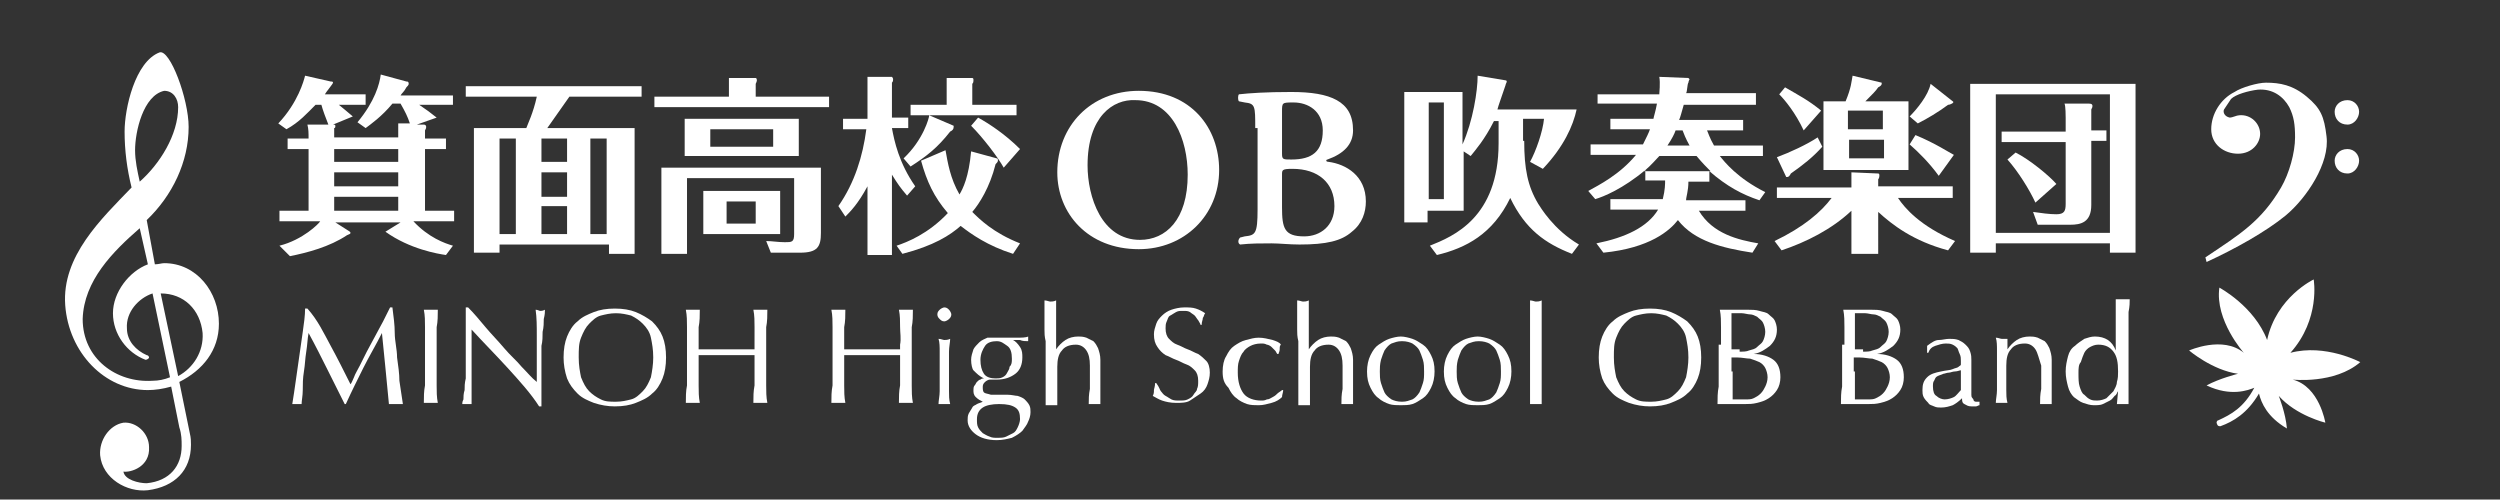
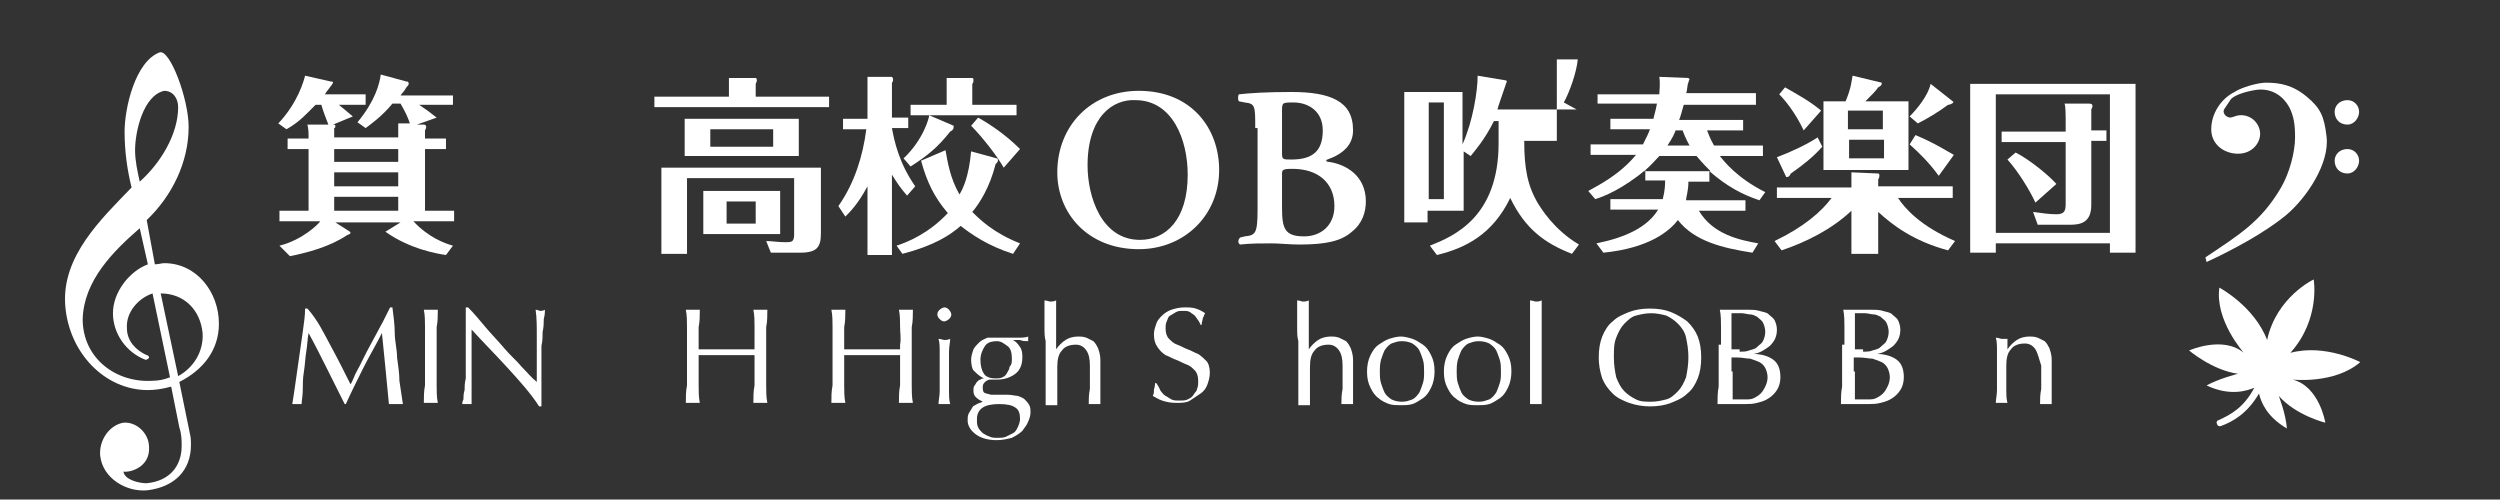
<svg xmlns="http://www.w3.org/2000/svg" version="1.1" id="レイヤー_1" x="0px" y="0px" viewBox="0 0 214.7 42.9" style="enable-background:new 0 0 214.7 42.9;" xml:space="preserve">
  <rect x="0" y="0" width="214.7" height="42.9" fill="#333333" stroke="none" />
  <style type="text/css">
	.st0{fill:#FFFFFF;}
</style>
  <g>
    <path class="st0" d="M28.4,29.7c0.6,1.1,1.1,2.1,1.7,3.3c0.1-0.1,0.2-0.4,0.3-0.6c0.1-0.3,0.3-0.6,0.5-1c0.2-0.4,0.4-0.8,0.6-1.2   c0.2-0.4,0.5-0.9,0.7-1.3c0.2-0.4,0.5-0.9,0.7-1.3c0.2-0.4,0.4-0.8,0.6-1.2h0.2c0.1,0.8,0.2,1.5,0.2,2.2s0.2,1.4,0.2,2.1   c0.1,0.7,0.2,1.4,0.2,2c0.1,0.7,0.2,1.3,0.3,2c-0.1,0-0.2,0-0.3,0s-0.2,0-0.3,0c-0.1,0-0.2,0-0.3,0s-0.2,0-0.3,0   c-0.1-1.1-0.2-2.1-0.3-3.1c-0.1-1-0.2-2-0.3-3h0c-0.5,1-1.1,2-1.6,3c-0.5,1-1,2-1.5,3.1h-0.1c-0.5-1-1-2-1.5-3c-0.5-1-1-2-1.6-3.1   h0c-0.1,0.5-0.1,1-0.2,1.6c-0.1,0.6-0.1,1.1-0.2,1.7c-0.1,0.6-0.1,1.1-0.1,1.6s-0.1,0.9-0.1,1.2c-0.1,0-0.3,0-0.4,0   c-0.2,0-0.3,0-0.4,0c0.1-0.6,0.2-1.3,0.3-2c0.1-0.7,0.2-1.4,0.3-2.1c0.1-0.7,0.2-1.4,0.3-2.1s0.2-1.4,0.2-2h0.2   C27.3,27.5,27.8,28.6,28.4,29.7z" />
    <path class="st0" d="M36.5,28.1c0-0.5,0-1-0.1-1.5c0.1,0,0.2,0,0.3,0s0.2,0,0.3,0s0.2,0,0.3,0s0.2,0,0.3,0c0,0.5,0,1-0.1,1.5   c0,0.5,0,1,0,1.5v2c0,0.5,0,1,0,1.5c0,0.5,0,1,0.1,1.5c-0.2,0-0.4,0-0.6,0c-0.2,0-0.4,0-0.6,0c0-0.5,0-1,0.1-1.5c0-0.5,0-1,0-1.5   v-2C36.5,29.1,36.5,28.6,36.5,28.1z" />
    <path class="st0" d="M43.6,31.6c-1-1.1-2.1-2.2-3.1-3.3c0,0.2,0,0.5,0,0.9c0,0.4,0,0.9,0,1.5c0,0.2,0,0.4,0,0.6c0,0.2,0,0.5,0,0.8   c0,0.3,0,0.5,0,0.8c0,0.3,0,0.5,0,0.8s0,0.4,0,0.6s0,0.3,0,0.4c-0.1,0-0.3,0-0.4,0c-0.2,0-0.3,0-0.4,0c0-0.1,0-0.2,0.1-0.4   c0-0.2,0-0.5,0.1-0.8c0-0.3,0-0.6,0.1-1c0-0.3,0-0.7,0-1s0-0.7,0-1c0-0.3,0-0.6,0-0.9c0-0.8,0-1.4,0-2c0-0.5,0-1,0-1.2h0.2   c0.5,0.5,1,1.1,1.5,1.7c0.5,0.6,1.1,1.2,1.6,1.8c0.5,0.6,1.1,1.1,1.5,1.6c0.5,0.5,0.9,1,1.3,1.3v-1.6c0-0.8,0-1.6,0-2.4   c0-0.8,0-1.5-0.1-2.2c0.2,0,0.3,0.1,0.4,0.1c0.1,0,0.2,0,0.4-0.1c0,0.2,0,0.4-0.1,0.8c0,0.3,0,0.7-0.1,1.1c0,0.4,0,0.8-0.1,1.2   c0,0.4,0,0.7,0,0.9c0,0.2,0,0.4,0,0.7c0,0.3,0,0.5,0,0.8c0,0.3,0,0.6,0,0.9c0,0.3,0,0.6,0,0.8s0,0.5,0,0.7c0,0.2,0,0.3,0,0.4h-0.2   C45.6,33.8,44.6,32.7,43.6,31.6z" />
-     <path class="st0" d="M48.4,30.7c0-0.7,0.1-1.3,0.3-1.8s0.5-1,0.9-1.3c0.4-0.4,0.9-0.6,1.4-0.8c0.5-0.2,1.1-0.3,1.8-0.3   c0.7,0,1.3,0.1,1.8,0.3c0.5,0.2,1,0.5,1.4,0.8c0.4,0.4,0.7,0.8,0.9,1.3s0.3,1.1,0.3,1.8s-0.1,1.3-0.3,1.8c-0.2,0.5-0.5,1-0.9,1.3   c-0.4,0.4-0.9,0.6-1.4,0.8c-0.5,0.2-1.1,0.3-1.8,0.3c-0.6,0-1.2-0.1-1.8-0.3c-0.5-0.2-1-0.4-1.4-0.8c-0.4-0.4-0.7-0.8-0.9-1.3   C48.5,31.9,48.4,31.3,48.4,30.7z M56.1,30.7c0-0.7-0.1-1.2-0.2-1.7s-0.4-0.9-0.7-1.2c-0.3-0.3-0.6-0.5-1-0.7   c-0.4-0.1-0.8-0.2-1.3-0.2c-0.5,0-0.9,0.1-1.3,0.2s-0.7,0.4-1,0.7c-0.3,0.3-0.5,0.7-0.7,1.2c-0.2,0.5-0.2,1-0.2,1.7   s0.1,1.2,0.2,1.7c0.2,0.5,0.4,0.9,0.7,1.2c0.3,0.3,0.6,0.5,1,0.7s0.8,0.2,1.3,0.2c0.5,0,0.9-0.1,1.3-0.2c0.4-0.1,0.7-0.4,1-0.7   c0.3-0.3,0.5-0.7,0.7-1.2C56,31.9,56.1,31.3,56.1,30.7z" />
    <path class="st0" d="M64.8,28.1c0-0.5,0-1-0.1-1.5c0.1,0,0.2,0,0.3,0s0.2,0,0.3,0s0.2,0,0.3,0s0.2,0,0.3,0c0,0.5,0,1-0.1,1.5   c0,0.5,0,1,0,1.5v2c0,0.5,0,1,0,1.5c0,0.5,0,1,0.1,1.5c-0.2,0-0.4,0-0.6,0s-0.4,0-0.6,0c0-0.5,0-1,0.1-1.5c0-0.5,0-1,0-1.5v-1.1   c-0.4,0-0.8,0-1.2,0c-0.4,0-0.8,0-1.2,0c-0.4,0-0.8,0-1.2,0c-0.4,0-0.8,0-1.2,0v1.1c0,0.5,0,1,0,1.5c0,0.5,0,1,0.1,1.5   c-0.2,0-0.4,0-0.6,0c-0.2,0-0.4,0-0.6,0c0-0.5,0-1,0.1-1.5c0-0.5,0-1,0-1.5v-2c0-0.5,0-1,0-1.5c0-0.5,0-1-0.1-1.5   c0.1,0,0.2,0,0.3,0s0.2,0,0.3,0s0.2,0,0.3,0s0.2,0,0.3,0c0,0.5,0,1-0.1,1.5c0,0.5,0,1,0,1.5v0.4c0.4,0,0.8,0,1.2,0   c0.4,0,0.8,0,1.2,0c0.4,0,0.8,0,1.2,0c0.4,0,0.8,0,1.2,0v-0.4C64.8,29.1,64.8,28.6,64.8,28.1z" />
    <path class="st0" d="M77.3,28.1c0-0.5,0-1-0.1-1.5c0.1,0,0.2,0,0.3,0s0.2,0,0.3,0s0.2,0,0.3,0s0.2,0,0.3,0c0,0.5,0,1-0.1,1.5   c0,0.5,0,1,0,1.5v2c0,0.5,0,1,0,1.5c0,0.5,0,1,0.1,1.5c-0.2,0-0.4,0-0.6,0s-0.4,0-0.6,0c0-0.5,0-1,0.1-1.5c0-0.5,0-1,0-1.5v-1.1   c-0.4,0-0.8,0-1.2,0c-0.4,0-0.8,0-1.2,0c-0.4,0-0.8,0-1.2,0c-0.4,0-0.8,0-1.2,0v1.1c0,0.5,0,1,0,1.5c0,0.5,0,1,0.1,1.5   c-0.2,0-0.4,0-0.6,0c-0.2,0-0.4,0-0.6,0c0-0.5,0-1,0.1-1.5c0-0.5,0-1,0-1.5v-2c0-0.5,0-1,0-1.5c0-0.5,0-1-0.1-1.5   c0.1,0,0.2,0,0.3,0s0.2,0,0.3,0s0.2,0,0.3,0s0.2,0,0.3,0c0,0.5,0,1-0.1,1.5c0,0.5,0,1,0,1.5v0.4c0.4,0,0.8,0,1.2,0   c0.4,0,0.8,0,1.2,0c0.4,0,0.8,0,1.2,0c0.4,0,0.8,0,1.2,0v-0.4C77.4,29.1,77.3,28.6,77.3,28.1z" />
    <path class="st0" d="M80.5,27c0-0.2,0.1-0.3,0.2-0.4c0.1-0.1,0.3-0.2,0.4-0.2c0.2,0,0.3,0.1,0.4,0.2c0.1,0.1,0.2,0.3,0.2,0.4   c0,0.2-0.1,0.3-0.2,0.4c-0.1,0.1-0.3,0.2-0.4,0.2c-0.2,0-0.3-0.1-0.4-0.2C80.6,27.3,80.5,27.2,80.5,27z M80.7,31.3   c0-0.4,0-0.7,0-1.1c0-0.4,0-0.8-0.1-1.1c0.2,0,0.4,0.1,0.5,0.1c0.1,0,0.3,0,0.5-0.1c0,0.3-0.1,0.7-0.1,1.1s0,0.8,0,1.1v1.2   c0,0.4,0,0.7,0,1.1s0,0.7,0.1,1.1c-0.2,0-0.4,0-0.5,0c-0.2,0-0.4,0-0.5,0c0-0.3,0.1-0.7,0.1-1.1c0-0.4,0-0.8,0-1.1V31.3z" />
    <path class="st0" d="M83.4,30.9c0-0.3,0.1-0.6,0.2-0.9c0.1-0.2,0.3-0.4,0.5-0.6c0.2-0.2,0.5-0.3,0.7-0.4C85,29,85.3,29,85.6,29   c0.2,0,0.3,0,0.4,0c0.1,0,0.3,0,0.5,0c0.2,0,0.3,0,0.5,0c0.1,0,0.3,0,0.3,0c0.4,0,0.8,0,1-0.1c0,0,0,0.1,0,0.1s0,0.1,0,0.1   s0,0.1,0,0.1c0,0,0,0.1,0,0.1c-0.2,0-0.5,0-0.7-0.1c-0.2,0-0.4,0-0.6,0l0,0c0.2,0.1,0.4,0.3,0.6,0.6s0.2,0.6,0.2,0.9   c0,0.6-0.2,1.1-0.6,1.4c-0.4,0.3-0.9,0.5-1.6,0.5c-0.1,0-0.2,0-0.3,0c-0.1,0-0.2,0-0.3,0c-0.1,0-0.3,0.1-0.4,0.2   c-0.1,0.1-0.2,0.2-0.2,0.4c0,0.2,0,0.4,0.1,0.5c0.1,0.1,0.3,0.1,0.6,0.2c0.2,0,0.4,0,0.7,0c0.2,0,0.4,0,0.7,0   c0.4,0,0.7,0.1,0.9,0.1c0.3,0.1,0.5,0.2,0.6,0.3s0.3,0.3,0.4,0.5c0.1,0.2,0.1,0.4,0.1,0.6c0,0.3-0.1,0.6-0.2,0.8   c-0.1,0.3-0.3,0.5-0.5,0.8c-0.2,0.2-0.5,0.4-0.9,0.6c-0.4,0.1-0.8,0.2-1.3,0.2c-0.8,0-1.4-0.2-1.8-0.5s-0.7-0.7-0.7-1.2   c0-0.2,0-0.4,0.1-0.6c0.1-0.2,0.2-0.3,0.3-0.5s0.3-0.2,0.4-0.3c0.2-0.1,0.3-0.1,0.5-0.2v0c-0.2-0.1-0.4-0.2-0.6-0.4   s-0.2-0.4-0.2-0.6c0-0.1,0-0.3,0.1-0.4c0.1-0.1,0.1-0.2,0.2-0.3s0.2-0.2,0.3-0.2c0.1-0.1,0.2-0.1,0.3-0.1v0   c-0.4-0.2-0.6-0.4-0.9-0.7C83.5,31.7,83.4,31.3,83.4,30.9z M87.6,36c0-0.5-0.1-0.8-0.4-1c-0.3-0.2-0.7-0.3-1.4-0.3   c-0.6,0-1.1,0.1-1.4,0.3c-0.3,0.2-0.5,0.5-0.5,1c0,0.3,0,0.5,0.1,0.7c0.1,0.2,0.2,0.3,0.4,0.5c0.2,0.1,0.3,0.2,0.6,0.3   c0.2,0.1,0.4,0.1,0.7,0.1c0.2,0,0.5,0,0.7-0.1c0.2-0.1,0.4-0.2,0.6-0.3s0.3-0.3,0.4-0.5C87.5,36.5,87.6,36.2,87.6,36z M86.9,30.8   c0-0.5-0.1-0.9-0.4-1.1s-0.5-0.4-0.9-0.4c-0.4,0-0.8,0.1-1,0.4c-0.2,0.3-0.4,0.7-0.4,1.2c0,0.5,0.1,0.9,0.3,1.2   c0.2,0.3,0.6,0.4,1,0.4c0.2,0,0.4,0,0.6-0.1c0.2-0.1,0.3-0.2,0.4-0.4c0.1-0.2,0.2-0.3,0.2-0.5C86.9,31.3,86.9,31.1,86.9,30.8z" />
    <path class="st0" d="M89.7,28.3c0-0.3,0-0.6,0-0.9s0-0.6,0-0.9c0-0.3,0-0.5,0-0.7c0.2,0,0.4,0.1,0.5,0.1c0.1,0,0.3,0,0.5-0.1   c0,0.2,0,0.4,0,0.7c0,0.3,0,0.6,0,0.9c0,0.3,0,0.6,0,0.9s0,0.6,0,0.9V30h0c0.2-0.3,0.5-0.6,0.8-0.8c0.3-0.2,0.7-0.3,1.1-0.3   c0.2,0,0.4,0,0.7,0.1c0.2,0.1,0.4,0.2,0.6,0.3c0.2,0.2,0.3,0.4,0.4,0.6c0.1,0.3,0.2,0.6,0.2,1c0,0.3,0,0.7,0,1c0,0.4,0,0.7,0,1.1   V34c0,0.1,0,0.3,0,0.4s0,0.2,0,0.3c-0.2,0-0.3,0-0.5,0c-0.2,0-0.3,0-0.5,0c0-0.4,0-0.8,0.1-1.3c0-0.4,0-0.9,0-1.3v-0.7   c0-0.6-0.1-1-0.3-1.3s-0.5-0.5-0.9-0.5c-0.6,0-1,0.2-1.2,0.5c-0.3,0.3-0.4,0.8-0.4,1.4c0,0.2,0,0.5,0,0.8c0,0.3,0,0.6,0,0.9   c0,0.3,0,0.6,0,0.9c0,0.3,0,0.5,0,0.7c-0.2,0-0.4,0-0.5,0s-0.4,0-0.5,0c0-0.2,0-0.4,0-0.7c0-0.3,0-0.6,0-0.9s0-0.6,0-0.9   c0-0.3,0-0.6,0-0.9v-2.1C89.7,28.9,89.7,28.6,89.7,28.3z" />
    <path class="st0" d="M99.7,33.6c0.1,0.1,0.2,0.3,0.4,0.4c0.2,0.1,0.3,0.2,0.5,0.3c0.2,0.1,0.4,0.1,0.7,0.1c0.3,0,0.5,0,0.7-0.1   c0.2-0.1,0.4-0.2,0.5-0.4c0.1-0.2,0.3-0.3,0.3-0.5c0.1-0.2,0.1-0.4,0.1-0.7c0-0.4-0.1-0.7-0.3-0.9c-0.2-0.2-0.4-0.4-0.7-0.5   c-0.3-0.1-0.6-0.3-0.9-0.4c-0.3-0.1-0.6-0.3-0.9-0.4c-0.3-0.2-0.5-0.4-0.7-0.7c-0.2-0.3-0.3-0.6-0.3-1.1c0-0.3,0.1-0.6,0.2-0.9   s0.3-0.5,0.5-0.7c0.2-0.2,0.5-0.4,0.8-0.5c0.3-0.1,0.7-0.2,1.1-0.2c0.4,0,0.7,0,1,0.1s0.5,0.2,0.8,0.4c-0.1,0.1-0.1,0.3-0.2,0.4   c0,0.2-0.1,0.3-0.1,0.6h-0.1c0-0.1-0.1-0.2-0.2-0.4c-0.1-0.1-0.2-0.3-0.3-0.4c-0.1-0.1-0.3-0.2-0.4-0.3c-0.2-0.1-0.3-0.1-0.6-0.1   s-0.4,0-0.6,0.1c-0.2,0.1-0.3,0.2-0.5,0.3s-0.2,0.3-0.3,0.5c-0.1,0.2-0.1,0.4-0.1,0.6c0,0.4,0.1,0.7,0.3,0.9   c0.2,0.2,0.4,0.4,0.7,0.5s0.6,0.3,0.9,0.4c0.3,0.1,0.6,0.3,0.9,0.4c0.3,0.2,0.5,0.4,0.7,0.6s0.3,0.6,0.3,1c0,0.4-0.1,0.7-0.2,1   c-0.1,0.3-0.3,0.6-0.6,0.8s-0.6,0.4-0.9,0.6s-0.8,0.2-1.2,0.2c-0.5,0-0.9-0.1-1.2-0.2c-0.3-0.1-0.6-0.3-0.8-0.4   c0.1-0.2,0.1-0.3,0.1-0.5c0-0.1,0.1-0.3,0.1-0.6h0.1C99.6,33.3,99.6,33.5,99.7,33.6z" />
-     <path class="st0" d="M105,31.9c0-0.5,0.1-1,0.3-1.3c0.2-0.4,0.4-0.7,0.7-0.9c0.3-0.2,0.6-0.4,1-0.5c0.4-0.1,0.7-0.2,1.1-0.2   c0.4,0,0.8,0.1,1.2,0.2c0.3,0.1,0.6,0.2,0.7,0.4c-0.1,0.1-0.1,0.2-0.1,0.4s-0.1,0.3-0.1,0.4h-0.1c-0.1-0.1-0.1-0.2-0.2-0.3   c-0.1-0.1-0.2-0.2-0.3-0.3s-0.3-0.2-0.4-0.2c-0.2-0.1-0.3-0.1-0.5-0.1c-0.4,0-0.7,0.1-0.9,0.2s-0.5,0.3-0.6,0.5   c-0.2,0.2-0.3,0.5-0.4,0.8c-0.1,0.3-0.1,0.6-0.1,1c0,0.8,0.2,1.4,0.5,1.8c0.3,0.4,0.9,0.6,1.5,0.6c0.2,0,0.3,0,0.5-0.1   c0.2,0,0.3-0.1,0.5-0.2c0.2-0.1,0.3-0.2,0.4-0.3c0.1-0.1,0.3-0.2,0.4-0.3l0.1,0c0,0.2-0.1,0.4-0.1,0.6c-0.2,0.2-0.5,0.4-0.9,0.5   s-0.7,0.2-1.1,0.2c-0.3,0-0.7,0-1-0.1s-0.7-0.3-0.9-0.5c-0.3-0.2-0.5-0.5-0.7-0.9C105.1,32.9,105,32.5,105,31.9z" />
    <path class="st0" d="M111.4,28.3c0-0.3,0-0.6,0-0.9s0-0.6,0-0.9c0-0.3,0-0.5,0-0.7c0.2,0,0.4,0.1,0.5,0.1c0.1,0,0.3,0,0.5-0.1   c0,0.2,0,0.4,0,0.7c0,0.3,0,0.6,0,0.9c0,0.3,0,0.6,0,0.9s0,0.6,0,0.9V30h0c0.2-0.3,0.5-0.6,0.8-0.8c0.3-0.2,0.7-0.3,1.1-0.3   c0.2,0,0.4,0,0.7,0.1c0.2,0.1,0.4,0.2,0.6,0.3c0.2,0.2,0.3,0.4,0.4,0.6c0.1,0.3,0.2,0.6,0.2,1c0,0.3,0,0.7,0,1c0,0.4,0,0.7,0,1.1   V34c0,0.1,0,0.3,0,0.4s0,0.2,0,0.3c-0.2,0-0.3,0-0.5,0c-0.2,0-0.3,0-0.5,0c0-0.4,0-0.8,0.1-1.3c0-0.4,0-0.9,0-1.3v-0.7   c0-0.6-0.1-1-0.3-1.3s-0.5-0.5-0.9-0.5c-0.6,0-1,0.2-1.2,0.5c-0.3,0.3-0.4,0.8-0.4,1.4c0,0.2,0,0.5,0,0.8c0,0.3,0,0.6,0,0.9   c0,0.3,0,0.6,0,0.9c0,0.3,0,0.5,0,0.7c-0.2,0-0.4,0-0.5,0s-0.4,0-0.5,0c0-0.2,0-0.4,0-0.7c0-0.3,0-0.6,0-0.9s0-0.6,0-0.9   c0-0.3,0-0.6,0-0.9v-2.1C111.4,28.9,111.4,28.6,111.4,28.3z" />
    <path class="st0" d="M117.4,31.9c0-0.5,0.1-1,0.3-1.4c0.2-0.4,0.4-0.7,0.7-0.9c0.3-0.2,0.6-0.4,0.9-0.5c0.3-0.1,0.7-0.2,1-0.2   c0.3,0,0.7,0.1,1,0.2c0.3,0.1,0.6,0.3,0.9,0.5c0.3,0.2,0.5,0.5,0.7,0.9c0.2,0.4,0.3,0.8,0.3,1.4c0,0.5-0.1,1-0.3,1.4   c-0.2,0.4-0.4,0.7-0.7,0.9s-0.6,0.4-0.9,0.5s-0.7,0.1-1,0.1c-0.3,0-0.7,0-1-0.1s-0.7-0.3-0.9-0.5c-0.3-0.2-0.5-0.5-0.7-0.9   C117.5,32.9,117.4,32.5,117.4,31.9z M118.5,31.9c0,0.3,0,0.7,0.1,1c0.1,0.3,0.2,0.6,0.3,0.8c0.1,0.2,0.3,0.4,0.6,0.6   c0.2,0.1,0.5,0.2,0.9,0.2s0.6-0.1,0.9-0.2c0.2-0.1,0.4-0.3,0.6-0.6c0.1-0.2,0.2-0.5,0.3-0.8c0.1-0.3,0.1-0.6,0.1-1   c0-0.3,0-0.7-0.1-1c-0.1-0.3-0.2-0.6-0.3-0.8c-0.1-0.2-0.3-0.4-0.6-0.6c-0.2-0.1-0.5-0.2-0.9-0.2s-0.6,0.1-0.9,0.2   c-0.2,0.1-0.4,0.3-0.6,0.6c-0.1,0.2-0.2,0.5-0.3,0.8C118.5,31.3,118.5,31.6,118.5,31.9z" />
    <path class="st0" d="M124,31.9c0-0.5,0.1-1,0.3-1.4c0.2-0.4,0.4-0.7,0.7-0.9c0.3-0.2,0.6-0.4,0.9-0.5c0.3-0.1,0.7-0.2,1-0.2   c0.3,0,0.7,0.1,1,0.2c0.3,0.1,0.6,0.3,0.9,0.5c0.3,0.2,0.5,0.5,0.7,0.9c0.2,0.4,0.3,0.8,0.3,1.4c0,0.5-0.1,1-0.3,1.4   c-0.2,0.4-0.4,0.7-0.7,0.9s-0.6,0.4-0.9,0.5c-0.3,0.1-0.7,0.1-1,0.1c-0.3,0-0.7,0-1-0.1s-0.7-0.3-0.9-0.5c-0.3-0.2-0.5-0.5-0.7-0.9   C124.1,32.9,124,32.5,124,31.9z M125.1,31.9c0,0.3,0,0.7,0.1,1c0.1,0.3,0.2,0.6,0.3,0.8c0.1,0.2,0.3,0.4,0.6,0.6   c0.2,0.1,0.5,0.2,0.9,0.2s0.6-0.1,0.9-0.2c0.2-0.1,0.4-0.3,0.6-0.6c0.1-0.2,0.2-0.5,0.3-0.8c0.1-0.3,0.1-0.6,0.1-1   c0-0.3,0-0.7-0.1-1c-0.1-0.3-0.2-0.6-0.3-0.8c-0.1-0.2-0.3-0.4-0.6-0.6c-0.2-0.1-0.5-0.2-0.9-0.2s-0.6,0.1-0.9,0.2   c-0.2,0.1-0.4,0.3-0.6,0.6c-0.1,0.2-0.2,0.5-0.3,0.8C125.1,31.3,125.1,31.6,125.1,31.9z" />
    <path class="st0" d="M131.4,28.3c0-0.3,0-0.6,0-0.9s0-0.6,0-0.9c0-0.3,0-0.5,0-0.7c0.2,0,0.4,0.1,0.5,0.1c0.1,0,0.3,0,0.5-0.1   c0,0.2,0,0.4,0,0.7c0,0.3,0,0.6,0,0.9s0,0.6,0,0.9s0,0.6,0,0.9v2.1c0,0.3,0,0.6,0,0.9c0,0.3,0,0.6,0,0.9s0,0.6,0,0.9s0,0.5,0,0.7   c-0.2,0-0.4,0-0.5,0c-0.2,0-0.4,0-0.5,0c0-0.2,0-0.4,0-0.7c0-0.3,0-0.6,0-0.9s0-0.6,0-0.9c0-0.3,0-0.6,0-0.9v-2.1   C131.4,28.9,131.4,28.6,131.4,28.3z" />
    <path class="st0" d="M137.3,30.7c0-0.7,0.1-1.3,0.3-1.8s0.5-1,0.9-1.3c0.4-0.4,0.9-0.6,1.4-0.8c0.5-0.2,1.1-0.3,1.8-0.3   c0.7,0,1.3,0.1,1.8,0.3c0.5,0.2,1,0.5,1.4,0.8c0.4,0.4,0.7,0.8,0.9,1.3s0.3,1.1,0.3,1.8s-0.1,1.3-0.3,1.8c-0.2,0.5-0.5,1-0.9,1.3   c-0.4,0.4-0.9,0.6-1.4,0.8c-0.5,0.2-1.1,0.3-1.8,0.3c-0.6,0-1.2-0.1-1.8-0.3c-0.5-0.2-1-0.4-1.4-0.8c-0.4-0.4-0.7-0.8-0.9-1.3   C137.4,31.9,137.3,31.3,137.3,30.7z M145,30.7c0-0.7-0.1-1.2-0.2-1.7s-0.4-0.9-0.7-1.2c-0.3-0.3-0.6-0.5-1-0.7   c-0.4-0.1-0.8-0.2-1.3-0.2c-0.5,0-0.9,0.1-1.3,0.2s-0.7,0.4-1,0.7c-0.3,0.3-0.5,0.7-0.7,1.2c-0.2,0.5-0.2,1-0.2,1.7   s0.1,1.2,0.2,1.7c0.2,0.5,0.4,0.9,0.7,1.2c0.3,0.3,0.6,0.5,1,0.7s0.8,0.2,1.3,0.2c0.5,0,0.9-0.1,1.3-0.2c0.4-0.1,0.7-0.4,1-0.7   c0.3-0.3,0.5-0.7,0.7-1.2C144.9,31.9,145,31.3,145,30.7z" />
    <path class="st0" d="M147.8,29.6c0-0.5,0-1,0-1.5c0-0.5,0-1-0.1-1.5c0.2,0,0.4,0,0.6,0s0.4,0,0.6,0s0.4,0,0.6,0c0.2,0,0.4,0,0.6,0   c0.3,0,0.7,0,1,0.1s0.6,0.1,0.8,0.3s0.4,0.3,0.5,0.5c0.1,0.2,0.2,0.5,0.2,0.8c0,0.6-0.2,1-0.6,1.4c-0.4,0.3-0.8,0.6-1.4,0.7v0   c0.7,0,1.3,0.2,1.7,0.5c0.4,0.3,0.6,0.8,0.6,1.5c0,0.4-0.1,0.8-0.3,1.1c-0.2,0.3-0.4,0.5-0.7,0.7s-0.6,0.3-1,0.4s-0.7,0.1-1,0.1   c-0.2,0-0.4,0-0.6,0c-0.2,0-0.4,0-0.6,0c-0.2,0-0.4,0-0.6,0c-0.2,0-0.4,0-0.6,0c0-0.5,0-1,0.1-1.5c0-0.5,0-1,0-1.5V29.6z    M149.4,30.2c0.3,0,0.6,0,0.8-0.1c0.3-0.1,0.5-0.1,0.7-0.3s0.4-0.3,0.5-0.5s0.2-0.5,0.2-0.8c0-0.3-0.1-0.6-0.2-0.8   c-0.1-0.2-0.3-0.3-0.5-0.5c-0.2-0.1-0.4-0.2-0.6-0.2c-0.2,0-0.5-0.1-0.7-0.1c-0.2,0-0.4,0-0.5,0c-0.1,0-0.3,0-0.4,0   c0,0.4,0,0.8,0,1.1c0,0.4,0,0.7,0,1.1v0.9H149.4z M148.8,31.9c0,0.4,0,0.8,0,1.2c0,0.4,0,0.8,0,1.2c0.2,0,0.3,0,0.5,0   c0.2,0,0.4,0,0.6,0c0.3,0,0.5,0,0.7-0.1c0.2-0.1,0.4-0.2,0.6-0.4c0.2-0.2,0.3-0.4,0.4-0.6s0.2-0.5,0.2-0.8c0-0.3-0.1-0.6-0.2-0.8   s-0.3-0.4-0.5-0.5c-0.2-0.1-0.5-0.2-0.8-0.3c-0.3,0-0.7-0.1-1.1-0.1h-0.5V31.9z" />
    <path class="st0" d="M158.4,29.6c0-0.5,0-1,0-1.5c0-0.5,0-1-0.1-1.5c0.2,0,0.4,0,0.6,0s0.4,0,0.6,0s0.4,0,0.6,0c0.2,0,0.4,0,0.6,0   c0.3,0,0.7,0,1,0.1s0.6,0.1,0.8,0.3s0.4,0.3,0.5,0.5c0.1,0.2,0.2,0.5,0.2,0.8c0,0.6-0.2,1-0.6,1.4c-0.4,0.3-0.8,0.6-1.4,0.7v0   c0.7,0,1.3,0.2,1.7,0.5c0.4,0.3,0.6,0.8,0.6,1.5c0,0.4-0.1,0.8-0.3,1.1c-0.2,0.3-0.4,0.5-0.7,0.7s-0.6,0.3-1,0.4s-0.7,0.1-1,0.1   c-0.2,0-0.4,0-0.6,0c-0.2,0-0.4,0-0.6,0c-0.2,0-0.4,0-0.6,0c-0.2,0-0.4,0-0.6,0c0-0.5,0-1,0.1-1.5c0-0.5,0-1,0-1.5V29.6z M160,30.2   c0.3,0,0.6,0,0.8-0.1c0.3-0.1,0.5-0.1,0.7-0.3s0.4-0.3,0.5-0.5s0.2-0.5,0.2-0.8c0-0.3-0.1-0.6-0.2-0.8c-0.1-0.2-0.3-0.3-0.5-0.5   c-0.2-0.1-0.4-0.2-0.6-0.2c-0.2,0-0.5-0.1-0.7-0.1c-0.2,0-0.4,0-0.5,0c-0.1,0-0.3,0-0.4,0c0,0.4,0,0.8,0,1.1c0,0.4,0,0.7,0,1.1v0.9   H160z M159.3,31.9c0,0.4,0,0.8,0,1.2c0,0.4,0,0.8,0,1.2c0.2,0,0.3,0,0.5,0c0.2,0,0.4,0,0.6,0c0.3,0,0.5,0,0.7-0.1   c0.2-0.1,0.4-0.2,0.6-0.4c0.2-0.2,0.3-0.4,0.4-0.6s0.2-0.5,0.2-0.8c0-0.3-0.1-0.6-0.2-0.8s-0.3-0.4-0.5-0.5   c-0.2-0.1-0.5-0.2-0.8-0.3c-0.3,0-0.7-0.1-1.1-0.1h-0.5V31.9z" />
-     <path class="st0" d="M165.5,29.7c0.4-0.3,0.7-0.5,1-0.5s0.6-0.1,0.9-0.1c0.3,0,0.5,0,0.8,0.1c0.2,0.1,0.4,0.2,0.6,0.4   s0.3,0.3,0.4,0.6s0.1,0.5,0.1,0.7c0,0.5,0,0.9,0,1.3c0,0.4,0,0.9,0,1.4c0,0.1,0,0.2,0,0.3c0,0.1,0,0.2,0.1,0.3s0.1,0.2,0.1,0.2   c0.1,0.1,0.1,0.1,0.3,0.1c0,0,0.1,0,0.1,0c0,0,0.1,0,0.1,0v0.3c-0.1,0-0.2,0.1-0.3,0.1c-0.1,0-0.3,0-0.4,0c-0.3,0-0.4-0.1-0.6-0.2   s-0.2-0.3-0.2-0.5c-0.3,0.3-0.6,0.5-0.8,0.6c-0.3,0.1-0.6,0.2-1,0.2c-0.2,0-0.4,0-0.6-0.1c-0.2-0.1-0.4-0.1-0.5-0.3   c-0.1-0.1-0.3-0.3-0.4-0.5c-0.1-0.2-0.1-0.4-0.1-0.6c0-0.5,0.1-0.8,0.4-1.1c0.3-0.3,0.7-0.4,1.2-0.5c0.4-0.1,0.8-0.1,1-0.2   c0.2-0.1,0.4-0.1,0.5-0.2c0.1-0.1,0.2-0.1,0.2-0.2c0-0.1,0-0.2,0-0.3c0-0.2,0-0.4-0.1-0.6s-0.1-0.3-0.2-0.5   c-0.1-0.1-0.2-0.2-0.4-0.3c-0.2-0.1-0.4-0.1-0.6-0.1c-0.3,0-0.6,0.1-0.9,0.2c-0.3,0.1-0.5,0.3-0.6,0.6h-0.1V29.7z M168.4,31.8   c-0.1,0-0.3,0.1-0.5,0.1s-0.4,0.1-0.5,0.1c-0.2,0-0.4,0.1-0.5,0.1c-0.2,0.1-0.3,0.1-0.5,0.2s-0.2,0.2-0.3,0.4   c-0.1,0.1-0.1,0.3-0.1,0.5c0,0.4,0.1,0.7,0.3,0.8c0.2,0.2,0.5,0.3,0.7,0.3c0.3,0,0.6-0.1,0.8-0.2s0.4-0.4,0.6-0.6L168.4,31.8z" />
    <path class="st0" d="M174.8,30c-0.2-0.3-0.5-0.5-0.9-0.5c-0.6,0-1,0.2-1.2,0.5c-0.3,0.3-0.4,0.8-0.4,1.4v1c0,0.4,0,0.7,0,1.1   c0,0.4,0,0.7,0.1,1.1c-0.2,0-0.4,0-0.5,0s-0.4,0-0.5,0c0-0.3,0.1-0.7,0.1-1.1c0-0.4,0-0.8,0-1.1v-1.2c0-0.4,0-0.7,0-1.1   c0-0.4,0-0.8-0.1-1.1c0.2,0,0.4,0.1,0.5,0.1c0.1,0,0.1,0,0.2,0c0.1,0,0.2,0,0.3,0c0,0.3,0,0.6,0,0.9h0c0.2-0.3,0.5-0.6,0.8-0.8   c0.3-0.2,0.7-0.3,1.1-0.3c0.2,0,0.4,0,0.7,0.1c0.2,0.1,0.4,0.2,0.6,0.3c0.2,0.2,0.3,0.4,0.4,0.6c0.1,0.3,0.2,0.6,0.2,1   c0,0.3,0,0.7,0,1c0,0.4,0,0.7,0,1.1V34c0,0.1,0,0.3,0,0.4s0,0.2,0,0.3c-0.2,0-0.3,0-0.5,0c-0.2,0-0.3,0-0.5,0c0-0.4,0-0.8,0.1-1.3   c0-0.4,0-0.9,0-1.3v-0.7C175.1,30.8,175,30.3,174.8,30z" />
-     <path class="st0" d="M181.9,33.6c-0.1,0.1-0.1,0.3-0.3,0.4c-0.1,0.1-0.2,0.3-0.4,0.4c-0.2,0.1-0.4,0.2-0.6,0.3   c-0.2,0.1-0.5,0.1-0.8,0.1c-0.3,0-0.6-0.1-0.9-0.2s-0.5-0.3-0.8-0.5c-0.2-0.2-0.4-0.5-0.5-0.9c-0.1-0.4-0.2-0.8-0.2-1.3   c0-0.5,0.1-0.9,0.2-1.3c0.1-0.4,0.3-0.7,0.6-0.9c0.2-0.2,0.5-0.4,0.8-0.6c0.3-0.1,0.6-0.2,0.9-0.2c0.9,0,1.5,0.4,1.8,1.2h0V29   c0-0.3,0-0.6,0-0.9s0-0.6,0-0.9c0-0.3,0-0.5,0-0.8c0-0.2,0-0.5,0-0.7c0.1,0,0.2,0,0.3,0s0.2,0,0.3,0s0.2,0,0.3,0s0.2,0,0.3,0   c0,0.3,0,0.6-0.1,1.1c0,0.5,0,1,0,1.6c0,0.6,0,1.2,0,1.8s0,1.2,0,1.7c0,0.5,0,1,0,1.5s0,0.9,0,1.3c-0.2,0-0.3,0-0.5,0   c-0.1,0-0.3,0-0.5,0L181.9,33.6L181.9,33.6z M178.5,32c0,0.5,0,0.9,0.1,1.2c0.1,0.3,0.2,0.6,0.4,0.7c0.2,0.2,0.3,0.3,0.5,0.4   c0.2,0.1,0.4,0.1,0.6,0.1c0.3,0,0.6-0.1,0.8-0.2c0.2-0.2,0.4-0.4,0.6-0.6c0.1-0.2,0.3-0.5,0.3-0.8c0.1-0.3,0.1-0.6,0.1-0.9   c0-0.8-0.1-1.3-0.4-1.7s-0.7-0.6-1.3-0.6c-0.3,0-0.5,0.1-0.7,0.2c-0.2,0.1-0.4,0.3-0.5,0.5c-0.1,0.2-0.2,0.5-0.3,0.8   C178.5,31.3,178.5,31.7,178.5,32z" />
  </g>
  <g>
    <path class="st0" d="M28.6,10.7c0.1,0,0.2,0,0.2,0.1c0,0.1,0,0.2-0.1,0.2v0.8h5.5c0-0.4,0-0.8,0-1.2l1,0c-0.2-0.6-0.4-1-0.8-1.7   h-0.7c-0.9,1.1-1.9,1.8-2.3,2.1l-0.7-0.5c1.5-1.8,1.9-3.3,2-4.1L34.9,7c0.1,0,0.2,0,0.2,0.2c0,0.1-0.1,0.2-0.2,0.3   c-0.2,0.4-0.4,0.5-0.5,0.7h4.5V9H36c0.6,0.4,1,0.7,1.5,1.1l-1.7,0.6l0.6,0c0,0,0.2,0,0.2,0.2c0,0.1,0,0.1-0.1,0.3v0.7h1.8v0.9h-1.8   v5.3h2.5V19h-3.5c1.3,1.4,2.7,1.9,3.4,2.1l-0.6,0.8c-0.7-0.1-3.1-0.5-5.2-2l1.3-0.8h-5.6l1.1,0.7c0,0,0.2,0.1,0.2,0.2   c0,0.1-0.1,0.1-0.3,0.2c-1.5,1-3.4,1.5-4.9,1.8L24,21.1c2-0.5,3.4-1.9,3.5-2.1H24v-0.9h2.5v-5.3h-1.8v-0.9h1.8c0-0.5,0-0.8-0.1-1.2   l1.8,0C28,10.2,27.7,9.4,27.6,9h-0.5c-0.7,0.7-1.4,1.5-2.5,2.1l-0.7-0.5c1.7-1.8,2.2-3.7,2.3-4.1l2.2,0.5c0.1,0,0.2,0,0.2,0.1   c0,0.1-0.6,0.8-0.7,1h3.5V9h-2.3c0.5,0.4,0.6,0.5,1.2,1L28.6,10.7z M34.2,12.8h-5.5v1.1h5.5V12.8z M34.2,14.8h-5.5V16h5.5V14.8z    M34.2,16.9h-5.5v1.2h5.5V16.9z" />
-     <path class="st0" d="M42.9,21v0.7h-2.2V11h4.5c0.1-0.3,0.6-1.3,0.9-2.7H40V7.4h15.1v0.9h-6.2c-0.5,0.7-1.4,2-1.9,2.7h7.5v10.8h-2.2   V21H42.9z M44.3,20.1v-8.2h-1.4v8.2H44.3z M48.7,13.9v-2h-2.2v2H48.7z M48.7,16.9v-2.1h-2.2v2.1H48.7z M48.7,20.1v-2.4h-2.2v2.4   H48.7z M52.1,20.1v-8.2h-1.4v8.2H52.1z" />
    <path class="st0" d="M71.2,8.3v0.9h-15V8.3h6.4V7.6c0-0.2,0-0.7,0-0.9l2.3,0c0,0,0.1,0,0.1,0.2c0,0,0,0.1-0.1,0.3v1.1H71.2z    M70.5,14.4V20c0,1.2-0.3,1.7-1.8,1.7h-2.5l-0.4-1c0.5,0,1,0.1,1.6,0.1c0.6,0,0.8,0,0.8-0.7v-4.8h-9.2v6.5h-2.2v-7.4H70.5z    M68.6,10.2v3.2h-9.8v-3.2H68.6z M67,16.4v3.7h-6.6v-3.7H67z M61,11.1v1.5h5.4v-1.5H61z M62.4,17.3v1.9h2.5v-1.9H62.4z" />
    <path class="st0" d="M77.9,16.8c-0.6-0.7-0.8-1-1.3-1.8v6.9h-2.1v-5.9c-0.8,1.5-1.5,2.2-1.9,2.6L72,17.7c1.4-2,2.1-4.3,2.4-6.6h-2   v-0.9h2.1V8.1c0-0.5,0-1,0-1.5l2.1,0c0,0,0.1,0.1,0.1,0.2c0,0.1,0,0.2-0.1,0.3v3H78v0.9h-1.4c0.2,1.1,0.6,3,2,5L77.9,16.8z    M81.2,12.9c0.2,1.1,0.4,2.4,1.2,3.8c0.3-0.5,0.8-1.5,1-3.7l2.2,0.6c0.1,0,0.1,0.1,0.1,0.2c0,0.1-0.1,0.2-0.2,0.3   c-0.5,2-1.4,3.4-2,4.1c0.6,0.6,1.8,1.8,4.1,2.7L87,21.8c-2.2-0.7-3.6-1.7-4.5-2.4c-0.9,0.8-2.3,1.7-5,2.4L77,21.1   c0.9-0.3,2.7-1,4.4-2.8c-1.2-1.4-1.8-2.7-2.3-4.5L81.2,12.9z M77.6,13.6c1.7-1.6,2.2-3.5,2.2-3.7l2.1,0.9c0,0,0,0,0,0.1   c0,0.2-0.1,0.3-0.3,0.4c-1.1,1.4-2,2.1-3.4,3L77.6,13.6z M87.3,9v0.9h-9.1V9h3.1V7.8c0-0.1,0-0.6,0-1.1l2.2,0   c0.1,0,0.1,0.1,0.1,0.2c0,0.1,0,0.2-0.1,0.3V9H87.3z M86.2,14.4c-0.5-0.9-1.8-2.6-2.8-3.6l0.6-0.7c0.9,0.5,2.3,1.4,3.6,2.7   L86.2,14.4z" />
    <path class="st0" d="M104.7,14.6c0,3.9-3,6.8-6.9,6.8c-4.4,0-7-3.1-7-6.6c0-4,2.9-7,7-7C102.3,7.8,104.7,11,104.7,14.6z M93.4,14.2   c0,2.7,1.2,6.4,4.5,6.4c2.2,0,4.1-1.7,4.1-5.6c0-3-1.3-6.4-4.5-6.4C95.6,8.5,93.4,10,93.4,14.2z" />
    <path class="st0" d="M107.8,11c0-1.9,0-2.1-0.9-2.2l-0.5-0.1c-0.1-0.1-0.1-0.5,0-0.6c0.9-0.1,2.3-0.2,4.5-0.2c1.7,0,3,0.2,3.9,0.7   c0.9,0.5,1.4,1.3,1.4,2.6c0,1.2-0.8,2-2.2,2.5c-0.1,0-0.1,0.1-0.1,0.1c0,0,0,0.1,0.2,0.1c1.5,0.2,3.2,1.2,3.2,3.4   c0,0.9-0.3,1.9-1.2,2.6c-0.9,0.8-2.2,1.1-4.5,1.1c-0.9,0-1.7-0.1-2.4-0.1c-0.9,0-1.8,0-2.7,0.1c-0.2-0.1-0.2-0.4,0-0.6l0.4-0.1   c0.9-0.1,1.1-0.2,1.1-2.3V11z M110.1,13.2c0,0.5,0.1,0.5,0.8,0.5c1.8,0,2.7-0.7,2.7-2.5c0-1.7-1.3-2.4-2.5-2.4c-1,0-1,0-1,0.8V13.2   z M110.1,17.8c0,1.8,0.2,2.5,1.9,2.5c1.4,0,2.6-0.9,2.6-2.6c0-2-1.4-3.2-3.6-3.2c-0.9,0-0.9,0.1-0.9,0.5V17.8z" />
-     <path class="st0" d="M130.9,12.1c0,2.4,0.3,3.9,1.2,5.4c0.2,0.3,1.3,2.2,3.5,3.5l-0.6,0.8c-2.3-0.9-4-2.1-5.3-4.8   c-1.5,3.1-3.8,4.3-6.3,4.9l-0.6-0.8c2-0.8,5.9-2.4,5.9-8.8v-1.9h-0.4c-0.8,1.6-1.6,2.5-2,3l-0.6-0.4v5.1h-3.1v1h-2V7.9h5v4.5   c0.9-2,1.3-4.6,1.3-5.9l2.4,0.4c0.1,0,0.1,0.1,0.1,0.1c0,0.1-0.1,0.2-0.1,0.3c-0.4,1.2-0.6,1.7-0.7,2.1h6.8   c-0.3,1.4-1.1,3.2-2.9,5.1l-1.1-0.6c0.5-0.9,1.1-2.6,1.2-3.7h-1.8V12.1z M122.7,8.8v8.3h1.3V8.8H122.7z" />
+     <path class="st0" d="M130.9,12.1c0,2.4,0.3,3.9,1.2,5.4c0.2,0.3,1.3,2.2,3.5,3.5l-0.6,0.8c-2.3-0.9-4-2.1-5.3-4.8   c-1.5,3.1-3.8,4.3-6.3,4.9l-0.6-0.8c2-0.8,5.9-2.4,5.9-8.8v-1.9h-0.4c-0.8,1.6-1.6,2.5-2,3l-0.6-0.4v5.1h-3.1v1h-2V7.9h5v4.5   c0.9-2,1.3-4.6,1.3-5.9l2.4,0.4c0.1,0,0.1,0.1,0.1,0.1c0,0.1-0.1,0.2-0.1,0.3c-0.4,1.2-0.6,1.7-0.7,2.1h6.8   l-1.1-0.6c0.5-0.9,1.1-2.6,1.2-3.7h-1.8V12.1z M122.7,8.8v8.3h1.3V8.8H122.7z" />
    <path class="st0" d="M149.9,17.2v0.9h-4c1.2,2,3.4,2.5,5.1,2.8l-0.5,0.8c-2.6-0.4-5-1-6.4-2.8c-0.7,0.9-2.4,2.4-6.4,2.8l-0.6-0.8   c2.5-0.5,4.4-1.4,5.3-2.9h-4.1v-0.9h4.5c0.2-0.8,0.2-1.3,0.2-1.6h-1.7v-0.9c-1.9,1.6-3.6,2.3-4.3,2.5l-0.6-0.7   c0.9-0.5,2.7-1.4,4.1-3.1h-3.9v-0.9h4.5c0.3-0.6,0.5-1,0.6-1.3h-3.4v-0.9h3.7c0-0.1,0.2-0.7,0.3-1.3h-5.1V8.1h5.3   c0-0.1,0.1-1,0-1.5l2.5,0.1c0,0,0.1,0.1,0.1,0.1s-0.1,0.2-0.1,0.3c-0.1,0.1-0.1,0.8-0.2,0.9h6V9h-6.2c-0.2,0.7-0.3,1.1-0.4,1.3h5.5   v0.9h-3.1c0.1,0.2,0.2,0.6,0.6,1.3h4.2v0.9h-3.7c0.4,0.5,1.5,1.9,3.9,3.1l-0.5,0.7c-1.5-0.5-2.8-1.2-4.3-2.5v0.9h-1.8   c0,0.8-0.2,1.3-0.2,1.6H149.9z M146.9,14.7c-0.3-0.3-0.7-0.7-1.2-1.3h-3.2c-0.3,0.3-0.6,0.7-1.3,1.3H146.9z M145.1,12.5   c-0.1-0.2-0.3-0.5-0.6-1.3h-0.6c-0.1,0.3-0.3,0.7-0.7,1.3H145.1z" />
    <path class="st0" d="M161.3,21.8h-2.3v-3.7c-1.7,1.6-3.9,2.7-6,3.4l-0.6-0.8c2.5-1.2,4-2.5,4.9-3.7h-4.7v-0.9h6.4v-0.3   c0-0.3,0-0.7,0-1l2.3,0.1c0.1,0,0.1,0.1,0.1,0.2c0,0,0,0.2-0.1,0.3v0.6h6.4V17H163c0.6,0.9,1.9,2.4,4.9,3.7l-0.6,0.8   c-3-0.8-4.8-2.2-6-3.3V21.8z M156.5,12.6c-0.8,0.9-1.7,1.6-2.7,2.3c-0.1,0.2-0.2,0.3-0.3,0.3c0,0-0.1,0-0.1,0l-0.8-1.7   c1.1-0.4,2.6-1.1,3.5-1.7L156.5,12.6z M154.9,11.2c-0.7-1.5-1.6-2.6-2.1-3.1l0.5-0.6c1.2,0.7,2,1.1,3.1,2L154.9,11.2z M163.9,8.7   v5.9h-7.3V8.7h1.9c0.5-1.2,0.5-1.7,0.6-2.2l2.5,0.6c0,0,0,0.1,0,0.1c0,0.1-0.1,0.2-0.3,0.3c-0.2,0.3-0.5,0.6-1.1,1.2H163.9z    M158.7,11.1h3V9.5h-3V11.1z M161.8,12h-3v1.6h3V12z M166.5,15.1c-0.8-1.1-1.7-2-2.5-2.7l0.5-0.8c1.7,0.7,2.9,1.5,3.3,1.7   L166.5,15.1z M167.7,8.7c0.2,0.1-0.2,0.3-0.4,0.3c-0.8,0.6-1.8,1.2-2.6,1.6l-0.7-0.6c0.6-0.6,1.6-1.8,1.8-2.8L167.7,8.7z" />
    <path class="st0" d="M171.4,20.9v0.8h-2.2V7.2h14.2v14.5h-2.2v-0.8H171.4z M181.2,20V8.1h-9.8V20H181.2z M177.4,10.1   c0-0.1,0-1-0.1-1.2l2.1,0c0.1,0,0.3,0,0.3,0.2c0,0.1,0,0.1-0.1,0.3v1.8h1.3v0.9h-1.3v5.5c0,1.5-0.9,1.7-1.8,1.7h-2.8l-0.4-1.1   c0.7,0.1,1.4,0.2,2,0.2c0.7,0,0.8-0.3,0.8-0.9v-5.3h-5.5v-0.9h5.5V10.1z M174.8,17.4c-0.5-1.1-1.5-2.7-2.4-3.7l0.7-0.6   c1.2,0.6,2.9,2,3.5,2.7L174.8,17.4z" />
  </g>
  <path class="st0" d="M13.3,22.7c0.3,0,0.6-0.1,0.8-0.1c2.8,0,4.7,2.5,4.7,5.2c0,2.3-1.4,4-3.4,5l0.9,4.4c0.1,0.4,0.1,0.7,0.1,1  c0,2.2-1.4,3.6-3.7,3.9c-1.8,0.2-3.9-1-4.1-3c-0.1-1.3,0.8-2.6,2-2.8c1.1-0.1,2.2,0.9,2.2,2.1c0.1,1.7-1.6,2.2-2.2,2.1  c0.1,0.7,1.3,1,2,1c2-0.2,3-1.5,3-3.2c0-0.5,0-1-0.2-1.6l-0.7-3.5c-0.7,0.2-1.4,0.3-2,0.3c-3.7,0-6.8-3.2-7.1-7.3  c-0.3-4.2,3.1-7.4,5.7-10.1c-0.4-1.6-0.6-3.2-0.6-4.8c0-2,0.9-6,3-6.8c0.9-0.3,2.5,4,2.5,6.4c0,3-1.4,5.9-3.6,8L13.3,22.7z   M13.1,25.2c-1.2,0.4-2.3,1.6-2.2,3c0,1.1,0.8,1.9,1.7,2.3c0.1,0,0.2,0.1,0.2,0.2c0,0.1-0.2,0.2-0.3,0.2c-1.6-0.6-2.8-2.2-2.8-4  c0-1.8,1.4-3.6,3-4.2L12,19.6c-2.3,2-4.8,4.5-4.9,7.8c0,3.4,2.9,5.5,6,5.3c0.5,0,1-0.1,1.5-0.3L13.1,25.2z M15.3,9.2  c0-0.7-0.4-1.4-1.2-1.4c-1.8,0.4-2.5,3.5-2.5,5.1c0,0.9,0.2,1.8,0.4,2.7C13.7,14.1,15.3,11.6,15.3,9.2z M15.3,32.3  c1.3-0.7,2.2-2.1,2.1-3.7c-0.2-2-1.6-3.4-3.6-3.4L15.3,32.3z" />
  <path class="st0" d="M189.4,22.1c3-2,4.8-3.1,6.5-6c0.7-1.2,1.2-3,1.2-4.3c0-1.1-0.1-1.8-0.5-2.6c-0.5-0.9-1.4-1.6-2.7-1.5  c-0.8,0.1-1.9,0.4-2.3,0.8c-0.2,0.3-0.4,0.6-0.6,0.9c-0.1,0.2,0,0.6,0.5,0.7c0.2,0,0.6-0.2,0.8-0.2c1-0.1,1.8,0.7,1.8,1.6  c0,0.8-0.7,1.7-1.9,1.7c-1.2,0-2.3-0.8-2.3-2.1c0-1.3,0.8-2.6,2-3.2c0.6-0.4,2-0.8,2.7-0.8c1.2,0,2.3,0.2,3.5,1.2  c1.2,1,1.5,1.7,1.7,3.4c0.3,2.3-1.7,5.3-3.5,6.8c-1.7,1.4-4.4,2.9-6.8,4L189.4,22.1z M201.6,8.6c0.6,0,1,0.5,1,1  c0,0.5-0.4,1.1-1,1.1c-0.7,0-1.1-0.5-1.1-1.1C200.5,9.1,200.9,8.6,201.6,8.6z M201.6,12.8c0.6,0,1,0.5,1,1c0,0.5-0.4,1.1-1,1.1  c-0.7,0-1.1-0.5-1.1-1.1C200.5,13.3,200.9,12.8,201.6,12.8z" />
  <path class="st0" d="M189.5,33.1c1.1-0.6,2.7-1,2.7-1c-2.2-0.3-4.2-2-4.2-2s2.9-1.3,4.7,0.2c0,0-2.5-2.8-2.1-5.6c0,0,3,1.6,4.1,4.5  c0.8-3.7,4-5.2,4-5.2s0.6,3.4-2,6.3c3-0.8,6,0.8,6,0.8c-2.2,1.9-5.8,1.5-5.8,1.5c2.3,0.6,2.8,3.7,2.8,3.7s-2.5-0.6-4-2.3  c0,0,0.6,1.5,0.7,2.8c-1.7-1-2.2-2.2-2.4-3c-1,1.7-2.2,2.4-3.3,2.8c0,0-0.1,0-0.1,0c-0.1,0-0.2-0.1-0.2-0.2c-0.1-0.1,0-0.3,0.1-0.3  c1.1-0.5,2.2-1.1,3.1-2.8C193.1,33.5,191.6,34.1,189.5,33.1z" />
  <g>
</g>
  <g>
</g>
  <g>
</g>
  <g>
</g>
  <g>
</g>
  <g>
</g>
  <g>
</g>
  <g>
</g>
  <g>
</g>
  <g>
</g>
  <g>
</g>
  <g>
</g>
  <g>
</g>
  <g>
</g>
  <g>
</g>
</svg>